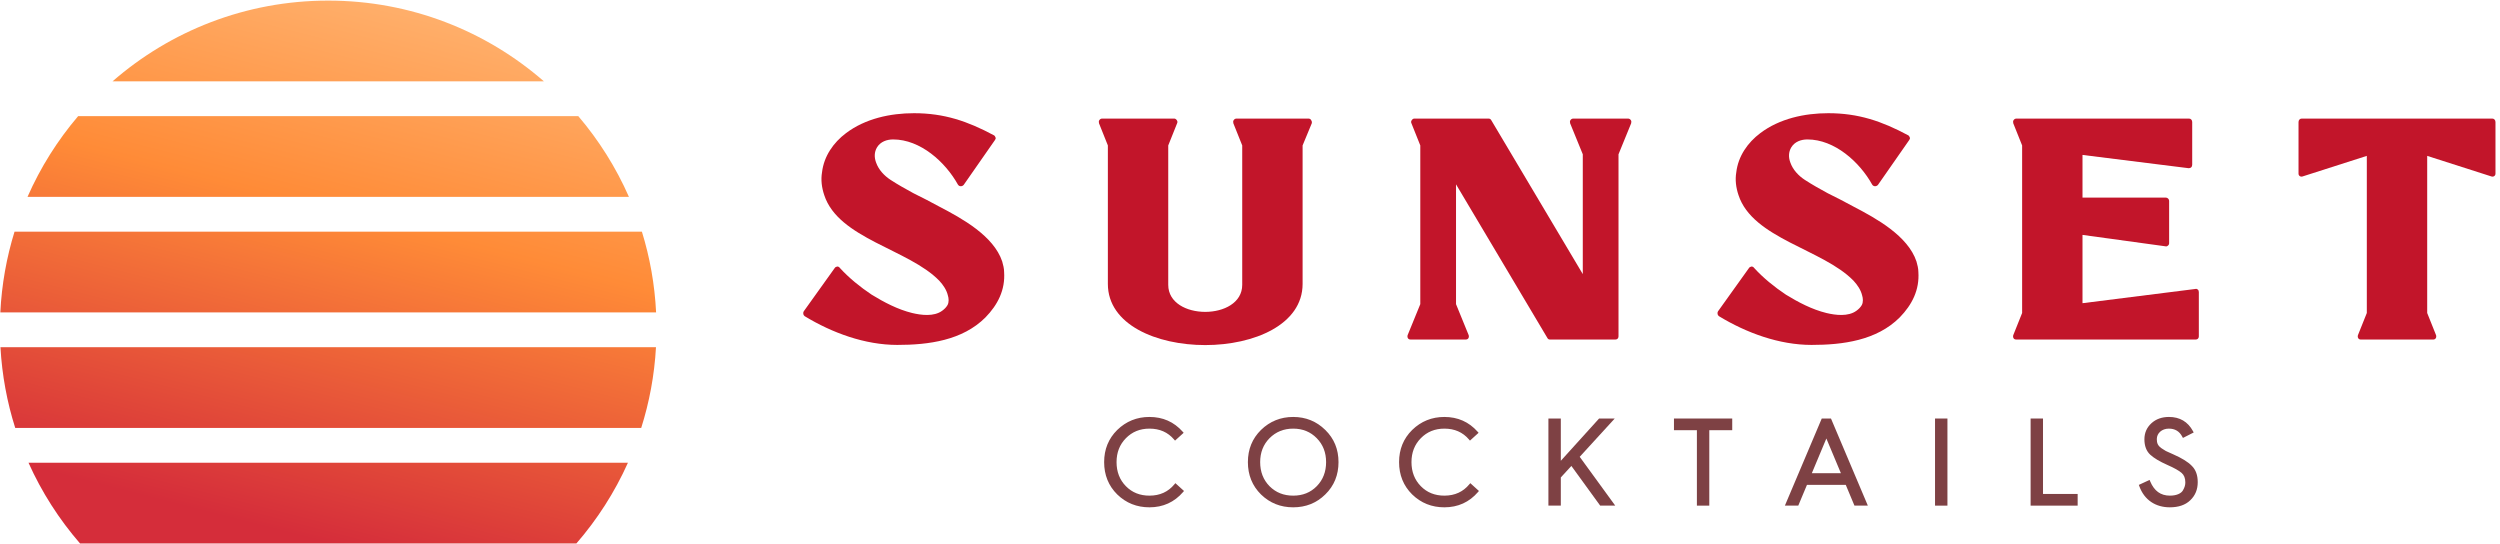
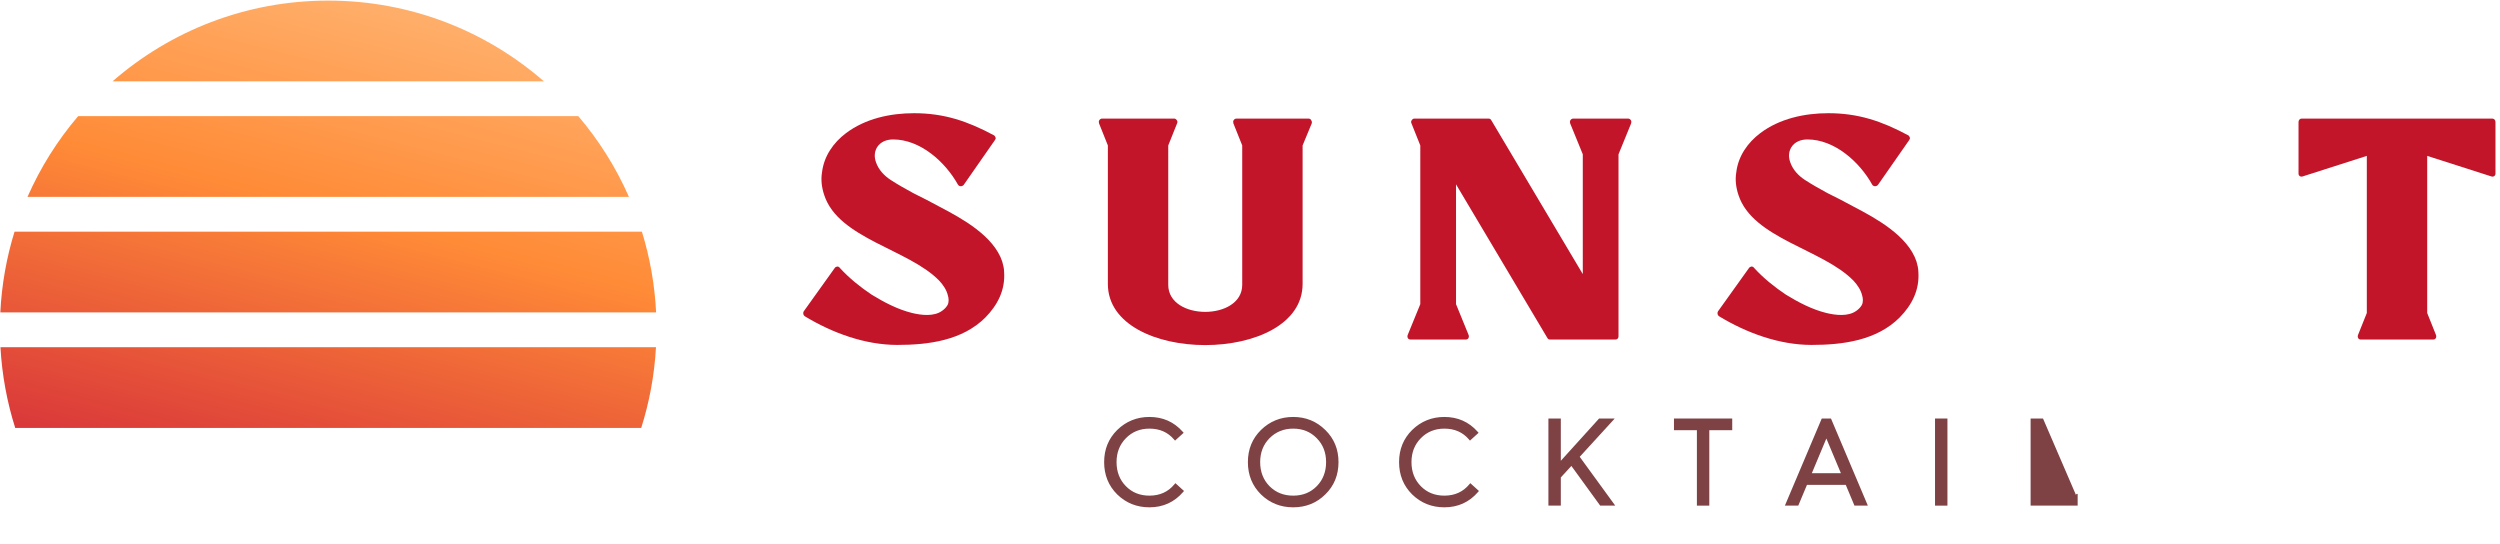
<svg xmlns="http://www.w3.org/2000/svg" width="2642" height="575" viewBox="0 0 2642 575" fill="none">
-   <path d="M609.096 574.367C631.189 548.897 649.629 520.176 663.601 489.018H30.119C44.092 520.176 62.531 548.897 84.624 574.367H609.096Z" fill="url(#paint0_linear_267_304)" />
  <path d="M0.356 330.17H693.364C691.919 300.595 686.767 271.993 678.361 244.818H15.359C6.953 271.993 1.801 300.595 0.356 330.17Z" fill="url(#paint1_linear_267_304)" />
  <path d="M346.86 0.631C434.113 0.631 513.842 32.824 574.806 85.973H118.914C179.878 32.824 259.607 0.631 346.86 0.631Z" fill="url(#paint2_linear_267_304)" />
  <path d="M677.619 452.268C686.233 425.114 691.593 396.513 693.24 366.921H0.481C2.127 396.513 7.487 425.114 16.101 452.268H677.619Z" fill="url(#paint3_linear_267_304)" />
  <path d="M664.655 208.073C650.986 176.966 632.88 148.249 611.135 122.722H82.585C60.84 148.249 42.734 176.966 29.065 208.073H664.655Z" fill="url(#paint4_linear_267_304)" />
  <path d="M2565.06 330.77L2574.41 354.155C2574.74 355.158 2574.74 356.494 2574.08 357.496C2573.41 358.498 2572.4 358.832 2571.4 358.832H2494.9C2493.9 358.832 2492.89 358.498 2492.23 357.496C2491.56 356.494 2491.56 355.158 2491.89 354.155L2501.25 330.77V164.732L2433.43 186.447C2432.43 186.781 2431.42 186.781 2430.42 186.113C2429.42 185.445 2429.08 184.443 2429.08 183.44V128.985C2429.08 126.981 2430.42 125.311 2432.43 125.311H2633.88C2635.88 125.311 2637.22 126.981 2637.22 128.985V183.44C2637.22 184.443 2636.88 185.445 2635.88 186.113C2634.88 186.781 2633.88 186.781 2632.87 186.447L2565.06 164.732V330.77Z" fill="#C2152A" />
-   <path d="M2313.04 177.761L2200.79 163.73V208.831H2288.99C2290.66 208.831 2292.33 210.501 2292.33 212.171V256.938C2292.33 257.94 2292 258.943 2290.99 259.611C2290.33 260.279 2289.32 260.613 2288.32 260.279L2200.79 248.252V320.413L2320.06 305.38C2321.06 305.046 2321.73 305.38 2322.73 306.048C2323.4 306.716 2323.73 307.718 2323.73 308.72V355.492C2323.73 357.496 2322.4 358.832 2320.39 358.832H2130.97C2129.63 358.832 2128.63 358.498 2127.96 357.496C2127.3 356.494 2127.3 355.158 2127.63 354.155L2136.98 330.77V153.707L2127.63 130.322C2127.3 128.985 2127.3 127.983 2127.96 126.981C2128.63 125.979 2129.63 125.311 2130.97 125.311H2313.38C2315.38 125.311 2316.72 126.981 2316.72 128.985V174.086C2316.72 175.088 2316.38 176.091 2315.72 176.759C2315.05 177.427 2314.05 177.761 2313.04 177.761Z" fill="#C2152A" />
  <path d="M2018.31 145.355C2018.64 146.358 2018.31 147.026 2017.64 148.028L1984.57 195.467C1983.56 196.47 1982.56 196.804 1981.56 196.804C1980.22 196.804 1979.22 196.136 1978.55 195.133C1965.19 171.08 1938.8 147.36 1910.07 147.36C1903.38 147.36 1896.7 149.699 1893.03 155.712C1890.02 160.723 1890.02 166.403 1892.03 171.748C1894.7 179.432 1900.71 185.779 1907.39 190.122C1915.08 195.133 1923.43 199.811 1931.45 204.154C1940.8 208.831 1950.16 213.508 1959.18 218.519C1982.9 230.88 2016.3 249.254 2025.32 276.315C2026.33 279.99 2027.33 283.665 2027.33 287.34C2028.66 306.382 2020.65 322.084 2007.62 335.447C1983.23 359.835 1947.48 364.512 1914.41 364.512C1880.33 364.512 1845.59 351.817 1816.52 334.111C1815.86 333.443 1815.19 332.774 1815.19 331.772C1814.85 330.77 1815.19 329.768 1815.52 329.1L1848.26 283.331C1848.93 282.328 1849.6 281.994 1850.93 281.66C1851.94 281.66 1852.94 281.994 1853.61 282.996C1863.3 293.687 1875.32 303.375 1887.35 311.393C1900.38 319.411 1915.08 327.095 1930.11 330.77C1939.8 333.108 1953.16 334.779 1961.85 328.431C1964.19 326.761 1966.19 324.756 1967.53 322.418C1969.2 319.411 1968.86 315.068 1967.86 312.061C1966.53 306.382 1962.85 301.037 1958.84 296.694C1926.44 263.286 1852.27 252.261 1837.24 206.158C1834.56 198.14 1833.56 190.122 1834.9 182.104C1836.9 165.066 1846.93 150.701 1860.29 140.678C1880.67 125.311 1907.06 119.631 1932.12 119.631C1963.85 119.631 1988.58 127.983 2016.64 143.017C2017.31 143.351 2017.97 144.353 2018.31 145.355Z" fill="#C2152A" />
  <path d="M1576.14 127.315L1672.69 289.678V163.062L1659.32 130.322C1658.99 128.985 1658.99 127.983 1659.66 126.981C1660.32 125.979 1661.33 125.311 1662.66 125.311H1720.46C1721.79 125.311 1722.8 125.979 1723.47 126.981C1724.13 127.983 1724.13 128.985 1723.8 130.322L1710.44 163.062V355.492C1710.44 357.496 1709.1 358.832 1707.1 358.832H1638.27C1636.94 358.832 1635.94 358.498 1635.27 357.162L1538.72 194.799V321.416L1552.08 354.155C1552.42 355.158 1552.42 356.494 1551.75 357.496C1551.08 358.498 1550.08 358.832 1548.74 358.832H1490.95C1489.61 358.832 1488.61 358.498 1487.94 357.496C1487.27 356.494 1487.27 355.158 1487.6 354.155L1500.97 321.416V153.707L1491.61 130.322C1490.95 128.985 1491.28 127.983 1491.95 126.981C1492.62 125.979 1493.62 125.311 1494.62 125.311H1573.13C1574.47 125.311 1575.47 125.979 1576.14 127.315Z" fill="#C2152A" />
  <path d="M1243.96 130.322L1234.6 153.707V301.037C1234.6 339.122 1312.78 339.122 1312.78 301.037V153.707L1303.42 130.322C1303.09 128.985 1303.09 127.983 1303.76 126.981C1304.43 125.979 1305.43 125.311 1306.76 125.311H1382.93C1383.94 125.311 1385.27 125.979 1385.61 126.981C1386.28 127.983 1386.61 128.985 1386.28 130.322L1376.59 153.707V300.034C1376.59 386.227 1170.79 386.227 1170.79 300.034V153.707L1161.44 130.322C1161.11 128.985 1161.11 127.983 1161.77 126.981C1162.44 125.979 1163.44 125.311 1164.78 125.311H1240.95C1241.95 125.311 1242.96 125.979 1243.62 126.981C1244.29 127.983 1244.63 128.985 1243.96 130.322Z" fill="#C2152A" />
  <path d="M1052.12 145.355C1052.45 146.358 1052.12 147.026 1051.45 148.028L1018.38 195.467C1017.37 196.47 1016.37 196.804 1015.37 196.804C1014.03 196.804 1013.03 196.136 1012.36 195.133C999 171.08 972.608 147.36 943.877 147.36C937.195 147.36 930.514 149.699 926.839 155.712C923.832 160.723 923.832 166.403 925.837 171.748C928.509 179.432 934.523 185.779 941.204 190.122C948.888 195.133 957.24 199.811 965.258 204.154C974.612 208.831 983.967 213.508 992.987 218.519C1016.71 230.88 1050.11 249.254 1059.13 276.315C1060.14 279.99 1061.14 283.665 1061.14 287.34C1062.48 306.382 1054.46 322.084 1041.43 335.447C1017.04 359.835 981.294 364.512 948.22 364.512C914.144 364.512 879.4 351.817 850.335 334.111C849.666 333.443 848.998 332.774 848.998 331.772C848.664 330.77 848.998 329.768 849.332 329.1L882.072 283.331C882.74 282.328 883.408 281.994 884.745 281.66C885.747 281.66 886.749 281.994 887.417 282.996C897.106 293.687 909.133 303.375 921.16 311.393C934.189 319.411 948.888 327.095 963.922 330.77C973.61 333.108 986.973 334.779 995.659 328.431C997.998 326.761 1000 324.756 1001.34 322.418C1003.01 319.411 1002.68 315.068 1001.67 312.061C1000.34 306.382 996.662 301.037 992.653 296.694C960.247 263.286 886.081 252.261 871.048 206.158C868.375 198.14 867.373 190.122 868.709 182.104C870.713 165.066 880.736 150.701 894.099 140.678C914.478 125.311 940.87 119.631 965.926 119.631C997.664 119.631 1022.39 127.983 1050.45 143.017C1051.12 143.351 1051.78 144.353 1052.12 145.355Z" fill="#C2152A" />
-   <path fill-rule="evenodd" clip-rule="evenodd" d="M2271.68 507.18L2260.33 512.43L2260.82 513.79C2266.17 528.621 2278.27 536.134 2293.05 536.134C2302.11 536.134 2309.45 533.766 2314.68 528.677C2319.99 523.634 2322.56 517.215 2322.56 509.556C2322.56 502.256 2320.56 496.445 2316.23 492.242C2312.19 488.075 2305.6 484.029 2296.49 480.052L2296.48 480.049L2288.9 476.637C2287.96 476.116 2286.89 475.417 2285.55 474.537L2285.54 474.531C2285.03 474.194 2284.48 473.83 2283.87 473.44C2282.01 472.034 2280.91 470.704 2280.26 469.289C2279.59 467.852 2279.32 466.191 2279.32 464.021C2279.32 457.812 2284.66 452.971 2292.03 452.971C2295.3 452.971 2298.07 453.683 2300.39 455.061C2302.7 456.438 2304.65 458.534 2306.19 461.444L2306.92 462.813L2318.29 457.042L2317.52 455.617C2314.86 450.684 2311.38 446.916 2307.1 444.39C2302.82 441.864 2297.81 440.631 2292.15 440.631C2284.81 440.631 2278.54 442.777 2273.61 447.296C2268.69 451.809 2266.21 457.463 2266.21 464.276C2266.21 471.089 2268.22 476.661 2272.33 480.482C2276.22 484.102 2282.4 487.758 2290.49 491.355L2290.5 491.358C2297.75 494.536 2302.79 497.392 2305.53 499.778C2308.05 501.967 2309.45 505.19 2309.45 509.684C2309.45 512.439 2308.9 514.845 2306.86 518.324C2305.1 521.327 2300.44 523.794 2293.17 523.794C2288.23 523.794 2284.1 522.533 2280.69 520.074C2277.27 517.607 2274.46 513.854 2272.31 508.694L2271.68 507.18ZM2320.98 509.556C2320.98 516.826 2318.56 522.821 2313.58 527.541C2310.55 530.49 2306.73 532.493 2302.13 533.581C2306.73 532.493 2310.55 530.49 2313.58 527.541C2318.56 522.822 2320.98 516.827 2320.98 509.557C2320.98 502.541 2319.07 497.184 2315.11 493.358C2311.29 489.404 2304.91 485.45 2295.85 481.496L2288.2 478.052C2287.18 477.494 2286.02 476.734 2284.63 475.819C2284.11 475.478 2283.56 475.116 2282.97 474.735C2278.89 471.674 2277.74 468.613 2277.74 464.021C2277.74 457.948 2282.1 453.21 2288.22 451.814C2282.1 453.211 2277.74 457.948 2277.74 464.021C2277.74 468.612 2278.89 471.674 2282.97 474.735C2283.56 475.116 2284.11 475.478 2284.63 475.819L2284.63 475.819L2284.63 475.82C2286.02 476.734 2287.18 477.494 2288.2 478.051L2295.85 481.495C2304.91 485.449 2311.29 489.403 2315.11 493.357C2319.07 497.184 2320.98 502.541 2320.98 509.556ZM2307.59 460.704C2307.59 460.704 2307.59 460.704 2307.59 460.704L2316.13 456.368C2315.88 455.898 2315.62 455.441 2315.35 454.995C2310.23 446.471 2302.46 442.209 2292.15 442.209C2289.83 442.209 2287.64 442.433 2285.58 442.883C2287.64 442.433 2289.83 442.21 2292.15 442.21C2302.99 442.21 2311.03 446.929 2316.13 456.368L2307.59 460.704ZM2270.85 509.302L2270.85 509.301C2271.06 509.794 2271.27 510.276 2271.49 510.746C2276 520.497 2283.2 525.372 2293.17 525.372C2295.38 525.372 2297.4 525.153 2299.21 524.749C2297.4 525.153 2295.38 525.373 2293.17 525.373C2282.71 525.373 2275.31 520.016 2270.85 509.302Z" fill="#7E4144" />
-   <path fill-rule="evenodd" clip-rule="evenodd" d="M2147.53 532.773V443.87H2157.48V443.87H2147.53V532.773H2147.53ZM2194.09 523.589V523.589H2157.48V523.589H2194.09ZM2159.05 442.292V522.011H2195.66V534.351H2145.95V442.292H2159.05Z" fill="#7E4144" />
+   <path fill-rule="evenodd" clip-rule="evenodd" d="M2147.53 532.773V443.87H2157.48V443.87H2147.53V532.773H2147.53ZM2194.09 523.589V523.589H2157.48V523.589H2194.09ZV522.011H2195.66V534.351H2145.95V442.292H2159.05Z" fill="#7E4144" />
  <path fill-rule="evenodd" clip-rule="evenodd" d="M2046.52 532.773V443.871H2056.47V443.871H2046.52V532.773H2046.52ZM2044.94 534.351H2058.05V442.292H2044.94V534.351Z" fill="#7E4144" />
  <path fill-rule="evenodd" clip-rule="evenodd" d="M1888.65 532.773L1926.28 443.87H1933.93L1933.93 443.87H1926.28L1888.65 532.773H1888.65ZM1951.66 510.834L1960.84 532.773H1960.85L1951.66 510.834H1951.66ZM1959.79 534.351L1950.61 512.412H1909.6L1900.41 534.351H1886.27L1925.23 442.292H1934.98L1973.94 534.351H1959.79ZM1912.38 501.65L1912.38 501.651H1947.84L1930.11 459.304L1930.1 459.306L1947.83 501.65H1912.38ZM1914.75 500.072L1930.1 463.39L1945.46 500.072H1914.75Z" fill="#7E4144" />
  <path fill-rule="evenodd" clip-rule="evenodd" d="M1804.81 453.054V532.773L1804.8 532.773V453.054L1804.81 453.054ZM1829.04 453.054L1829.04 453.054V443.87H1770.62V443.87H1829.04V453.054ZM1769.04 454.632H1793.28V534.351H1806.38V454.632H1830.62V442.292H1769.04V454.632Z" fill="#7E4144" />
  <path fill-rule="evenodd" clip-rule="evenodd" d="M1647.89 532.773H1637.94V443.871H1637.94V532.773L1647.89 532.773ZM1660.77 489.917L1691.89 532.773H1703.89L1691.9 532.773L1660.77 489.916L1660.77 489.917ZM1690.62 443.871H1690.62L1647.89 491.063V491.064L1690.62 443.871ZM1649.47 442.292V486.97L1689.92 442.292H1706.45L1669.44 482.76L1706.99 534.351H1691.09L1660.63 492.405L1649.47 504.561V534.351H1636.36V442.292H1649.47Z" fill="#7E4144" />
  <path fill-rule="evenodd" clip-rule="evenodd" d="M1553.45 465.644L1562.57 457.385L1561.54 456.216C1552.3 445.791 1540.51 440.634 1526.42 440.634C1513.13 440.634 1501.77 445.256 1492.42 454.345L1492.41 454.353C1483.16 463.466 1478.54 474.848 1478.54 488.385C1478.54 501.918 1483.16 513.428 1492.41 522.545L1492.42 522.552C1501.78 531.65 1513.15 536.136 1526.42 536.136C1540.78 536.136 1552.7 530.713 1561.93 520.029L1562.94 518.863L1553.82 510.6L1552.76 511.866C1546.19 519.775 1537.46 523.797 1526.42 523.797C1516.35 523.797 1508.1 520.497 1501.53 513.81C1494.96 507.118 1491.65 498.599 1491.65 488.385C1491.65 478.177 1494.95 469.784 1501.53 463.088C1508.11 456.391 1516.37 452.974 1526.42 452.974C1537.23 452.974 1545.83 456.755 1552.4 464.412L1553.45 465.644ZM1553.98 512.876C1547.09 521.166 1537.91 525.375 1526.43 525.375C1524.9 525.375 1523.41 525.301 1521.96 525.154C1523.41 525.301 1524.9 525.375 1526.42 525.375C1537.34 525.375 1546.18 521.569 1552.94 514.068C1553.29 513.68 1553.64 513.283 1553.98 512.875L1553.98 512.876ZM1520.53 534.24C1510.16 533.094 1501.16 528.846 1493.52 521.421C1484.59 512.62 1480.12 501.523 1480.12 488.385C1480.12 475.248 1484.59 464.278 1493.52 455.477C1502.57 446.676 1513.54 442.212 1526.43 442.212C1528.1 442.212 1529.75 442.287 1531.35 442.438C1529.74 442.287 1528.1 442.212 1526.42 442.212C1513.54 442.212 1502.57 446.676 1493.52 455.477C1484.59 464.278 1480.12 475.247 1480.12 488.385C1480.12 501.523 1484.59 512.62 1493.52 521.421C1501.16 528.847 1510.16 533.094 1520.53 534.24ZM1553.59 463.385L1553.59 463.385C1553.25 462.983 1552.9 462.59 1552.54 462.208C1546.74 455.982 1539.5 452.472 1530.81 451.607C1540.03 452.524 1547.63 456.422 1553.59 463.385Z" fill="#7E4144" />
  <path fill-rule="evenodd" clip-rule="evenodd" d="M1332.63 522.545L1332.64 522.553C1342 531.65 1353.37 536.137 1366.65 536.137C1379.92 536.137 1391.29 531.653 1400.53 522.549C1409.91 513.432 1414.53 501.918 1414.53 488.386C1414.53 474.848 1409.91 463.464 1400.53 454.35C1391.3 445.254 1379.93 440.634 1366.65 440.634C1353.36 440.634 1341.99 445.256 1332.64 454.346L1332.63 454.354C1323.38 463.467 1318.77 474.848 1318.77 488.386C1318.77 501.918 1323.38 513.429 1332.63 522.545ZM1412.95 488.386C1412.95 501.523 1408.48 512.62 1399.43 521.421C1390.5 530.222 1379.53 534.559 1366.65 534.559C1365.84 534.559 1365.04 534.542 1364.25 534.508C1365.04 534.542 1365.84 534.559 1366.64 534.559C1379.53 534.559 1390.5 530.222 1399.42 521.421C1408.48 512.62 1412.95 501.523 1412.95 488.385C1412.95 475.248 1408.48 464.278 1399.42 455.477C1391.11 447.281 1381.02 442.846 1369.27 442.275C1381.02 442.845 1391.11 447.28 1399.43 455.478C1408.48 464.279 1412.95 475.248 1412.95 488.386ZM1331.74 488.386C1331.74 478.18 1335.05 469.789 1341.62 463.094C1348.33 456.388 1356.59 452.974 1366.65 452.974C1376.71 452.974 1384.97 456.391 1391.54 463.088C1398.12 469.784 1401.42 478.177 1401.42 488.386C1401.42 498.6 1398.11 507.118 1391.54 513.811C1384.98 520.498 1376.72 523.797 1366.65 523.797C1356.58 523.797 1348.32 520.501 1341.62 513.806C1335.05 507.114 1331.74 498.597 1331.74 488.386ZM1330.17 488.386C1330.17 477.799 1333.61 468.998 1340.5 461.983C1347.51 454.967 1356.19 451.396 1366.65 451.396C1367.3 451.396 1367.95 451.41 1368.59 451.438C1367.95 451.41 1367.3 451.396 1366.64 451.396C1356.18 451.396 1347.51 454.967 1340.49 461.983C1333.61 468.998 1330.16 477.799 1330.16 488.385C1330.16 498.972 1333.61 507.901 1340.49 514.916C1346.87 521.291 1354.61 524.717 1363.82 525.289C1354.62 524.716 1346.87 521.29 1340.5 514.916C1333.61 507.901 1330.17 498.972 1330.17 488.386Z" fill="#7E4144" />
  <path fill-rule="evenodd" clip-rule="evenodd" d="M1241.77 465.644L1250.89 457.385L1249.85 456.217C1240.61 445.791 1228.83 440.634 1214.74 440.634C1201.45 440.634 1190.08 445.256 1180.73 454.346L1180.72 454.354C1171.48 463.467 1166.86 474.848 1166.86 488.386C1166.86 501.918 1171.47 513.429 1180.72 522.545L1180.73 522.553C1190.09 531.65 1201.46 536.137 1214.74 536.137C1229.1 536.137 1241.01 530.713 1250.25 520.03L1251.26 518.863L1242.13 510.6L1241.08 511.867C1234.51 519.776 1225.78 523.797 1214.74 523.797C1204.67 523.797 1196.41 520.498 1189.85 513.811C1183.27 507.118 1179.97 498.6 1179.97 488.386C1179.97 478.177 1183.27 469.784 1189.85 463.088C1196.42 456.391 1204.68 452.974 1214.74 452.974C1225.54 452.974 1234.15 456.755 1240.71 464.413L1241.77 465.644ZM1214.74 534.559C1228.64 534.559 1240.12 529.329 1249.05 518.998L1242.29 512.875C1242.29 512.876 1242.29 512.876 1242.29 512.877L1249.05 518.997C1240.12 529.329 1228.64 534.558 1214.74 534.558C1211.12 534.558 1207.64 534.215 1204.32 533.527C1207.65 534.216 1211.12 534.559 1214.74 534.559ZM1225.3 443.304C1234.35 445.273 1242.15 449.91 1248.67 457.263L1241.91 463.384C1241.91 463.384 1241.91 463.385 1241.91 463.386L1248.67 457.263C1248.42 456.981 1248.17 456.702 1247.91 456.428C1247.81 456.317 1247.71 456.208 1247.61 456.098C1241.31 449.418 1233.86 445.167 1225.3 443.304ZM1214.74 451.396C1217.76 451.396 1220.62 451.682 1223.33 452.257C1220.62 451.682 1217.76 451.395 1214.74 451.395C1204.28 451.395 1195.6 454.967 1188.72 461.982C1181.83 468.997 1178.38 477.798 1178.38 488.385C1178.38 498.972 1181.83 507.9 1188.72 514.915C1193.48 519.77 1199.1 522.915 1205.58 524.391C1199.11 522.914 1193.49 519.77 1188.72 514.916C1181.83 507.901 1178.39 498.972 1178.39 488.386C1178.39 477.799 1181.83 468.998 1188.72 461.983C1195.61 454.967 1204.28 451.396 1214.74 451.396Z" fill="#7E4144" />
  <defs>
    <linearGradient id="paint0_linear_267_304" x1="503.335" y1="-37.215" x2="346.86" y2="574.368" gradientUnits="userSpaceOnUse">
      <stop stop-color="#FFB979" />
      <stop offset="0.456" stop-color="#FF8B37" />
      <stop offset="1" stop-color="#D52D3A" />
    </linearGradient>
    <linearGradient id="paint1_linear_267_304" x1="503.335" y1="-37.215" x2="346.86" y2="574.368" gradientUnits="userSpaceOnUse">
      <stop stop-color="#FFB979" />
      <stop offset="0.456" stop-color="#FF8B37" />
      <stop offset="1" stop-color="#D52D3A" />
    </linearGradient>
    <linearGradient id="paint2_linear_267_304" x1="503.335" y1="-37.215" x2="346.86" y2="574.368" gradientUnits="userSpaceOnUse">
      <stop stop-color="#FFB979" />
      <stop offset="0.456" stop-color="#FF8B37" />
      <stop offset="1" stop-color="#D52D3A" />
    </linearGradient>
    <linearGradient id="paint3_linear_267_304" x1="503.335" y1="-37.215" x2="346.86" y2="574.368" gradientUnits="userSpaceOnUse">
      <stop stop-color="#FFB979" />
      <stop offset="0.456" stop-color="#FF8B37" />
      <stop offset="1" stop-color="#D52D3A" />
    </linearGradient>
    <linearGradient id="paint4_linear_267_304" x1="503.335" y1="-37.215" x2="346.86" y2="574.368" gradientUnits="userSpaceOnUse">
      <stop stop-color="#FFB979" />
      <stop offset="0.456" stop-color="#FF8B37" />
      <stop offset="1" stop-color="#D52D3A" />
    </linearGradient>
  </defs>
</svg>